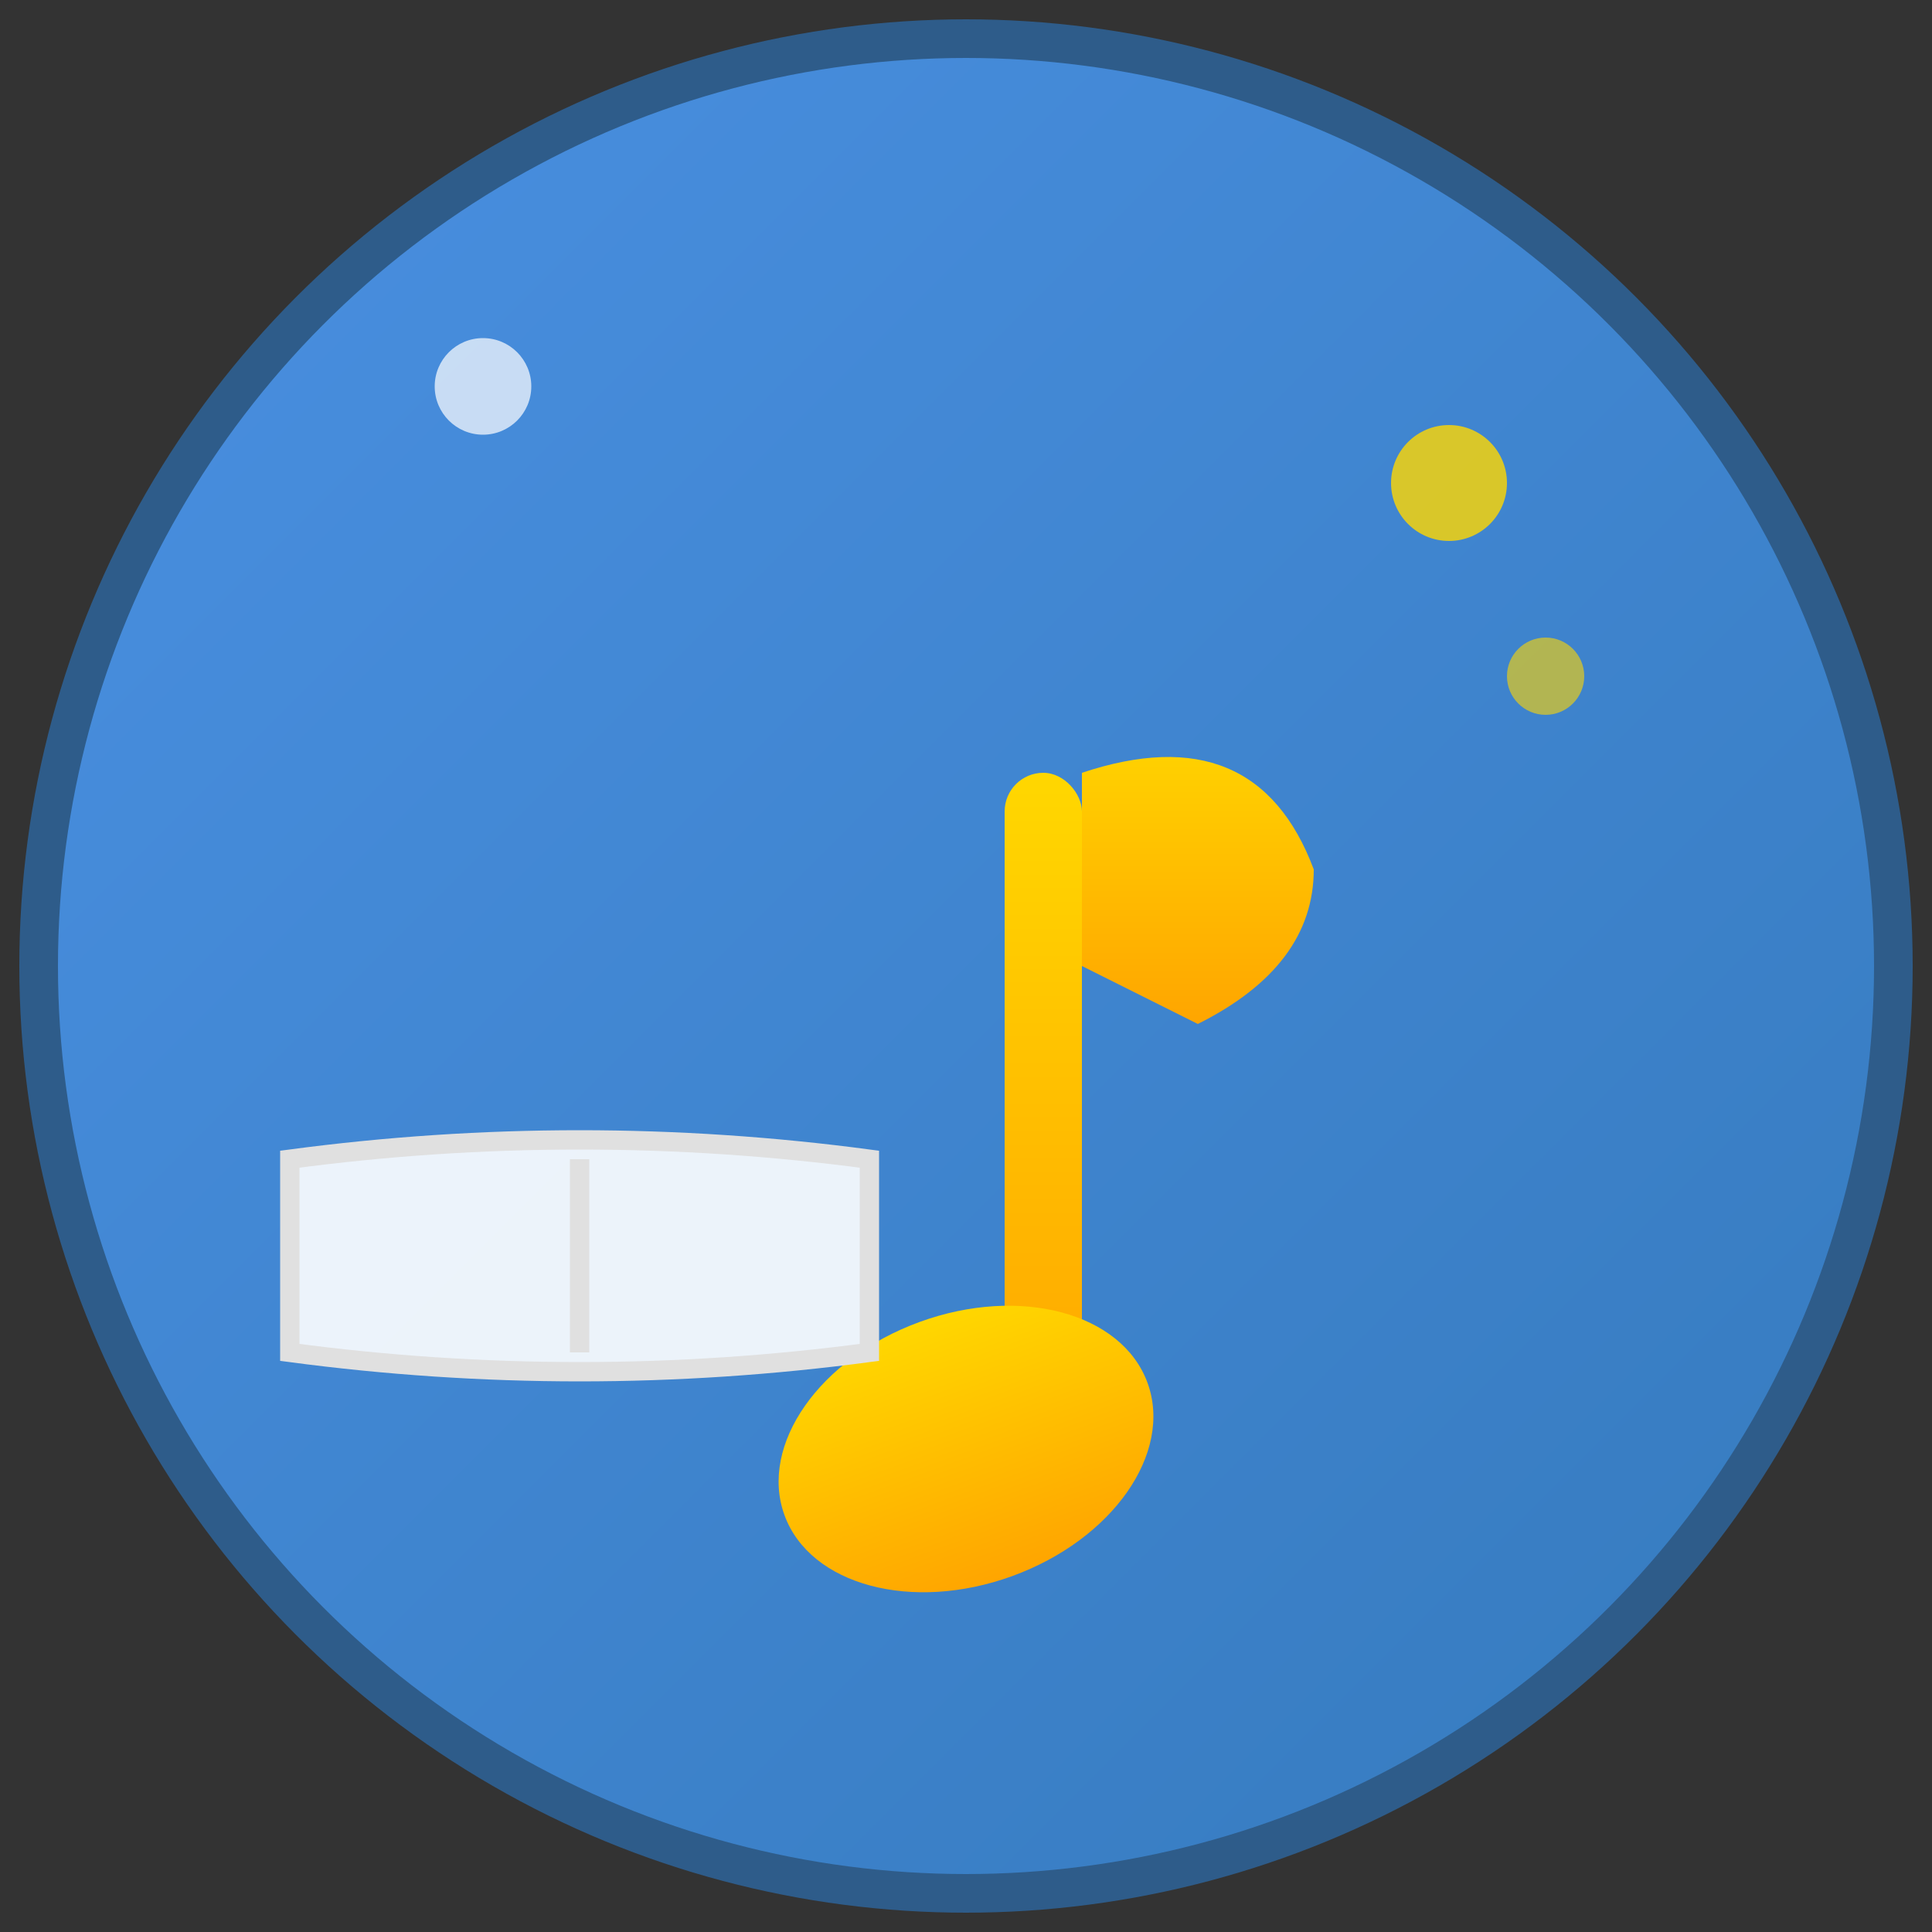
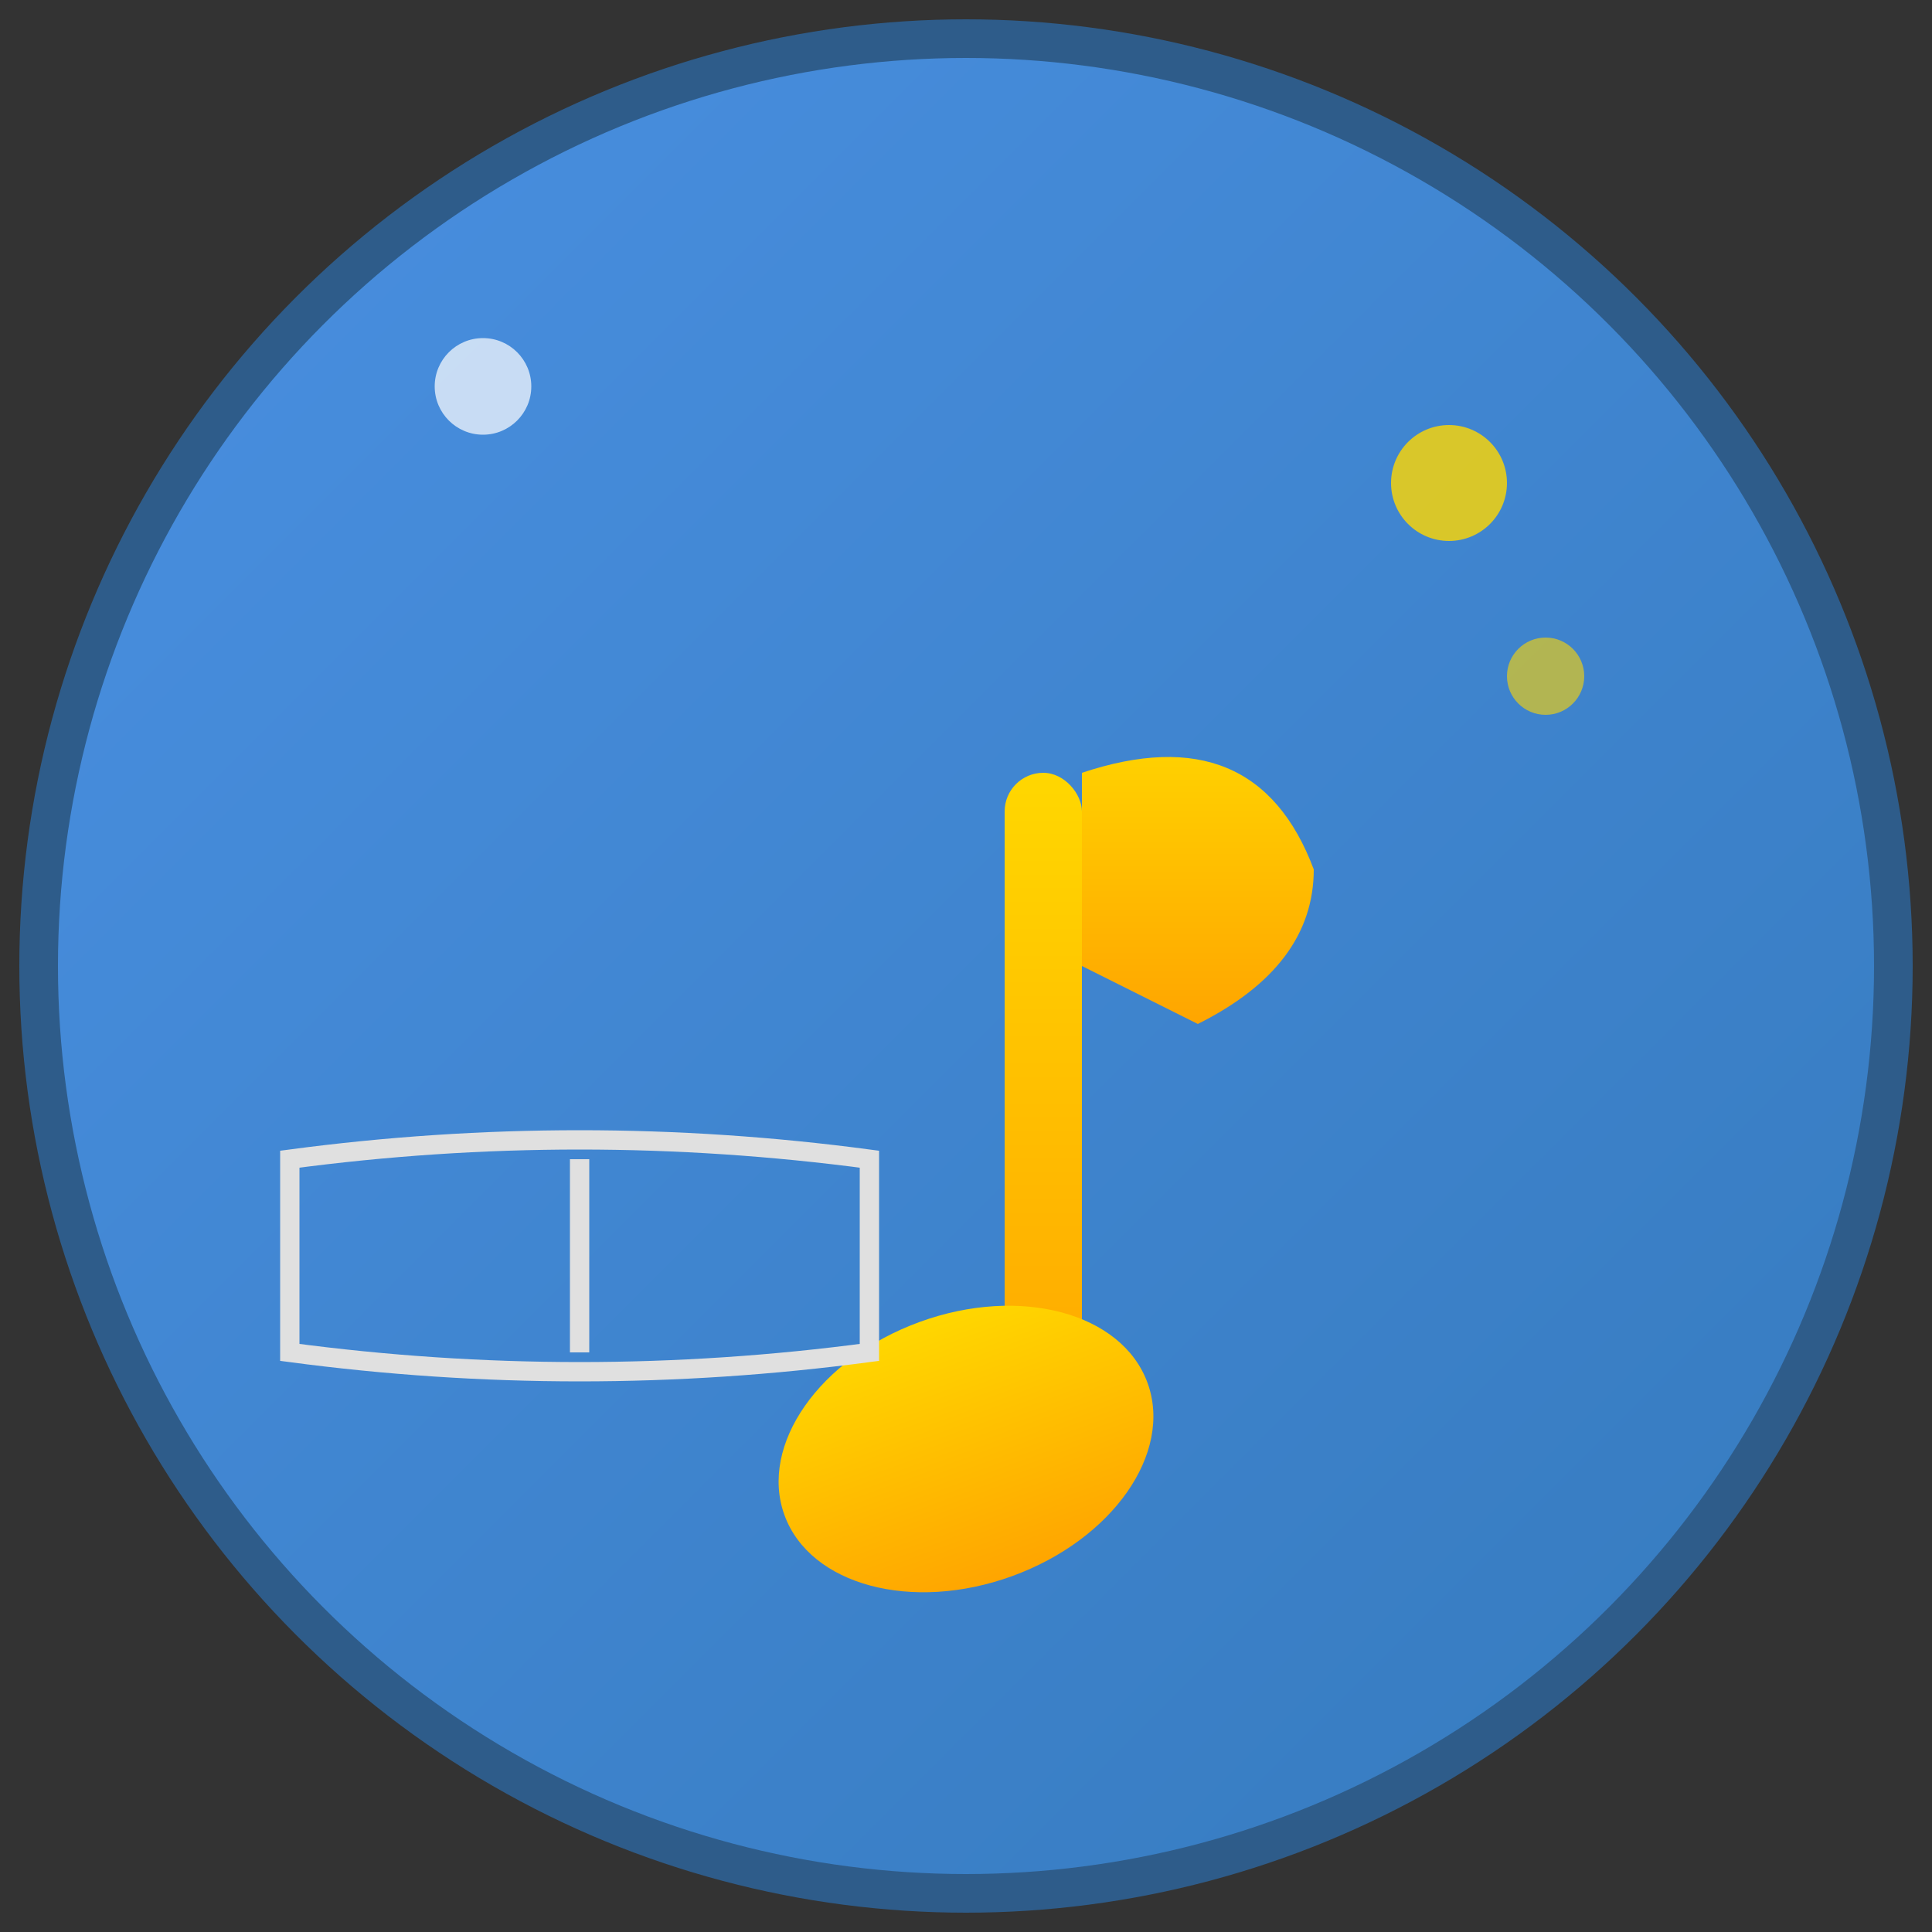
<svg xmlns="http://www.w3.org/2000/svg" viewBox="0 0 100 100">
  <rect x="0" y="0" width="100" height="100" fill="#333333" stroke="none" />
  <defs>
    <linearGradient id="bgGradient" x1="0%" y1="0%" x2="100%" y2="100%">
      <stop offset="0%" style="stop-color:#4A90E2;stop-opacity:1" />
      <stop offset="100%" style="stop-color:#357ABD;stop-opacity:1" />
    </linearGradient>
    <linearGradient id="noteGradient" x1="0%" y1="0%" x2="0%" y2="100%">
      <stop offset="0%" style="stop-color:#FFD700;stop-opacity:1" />
      <stop offset="100%" style="stop-color:#FFA500;stop-opacity:1" />
    </linearGradient>
  </defs>
  <circle cx="50" cy="50" r="48" fill="url(#bgGradient)" stroke="#2E5C8A" stroke-width="2" />
  <g transform="translate(30, 25)">
    <rect x="22" y="15" width="4" height="35" fill="url(#noteGradient)" rx="2" />
    <ellipse cx="20" cy="50" rx="10" ry="7" fill="url(#noteGradient)" transform="rotate(-20 20 50)" />
    <path d="M 26 15 Q 35 12, 38 20 Q 38 25, 32 28 L 26 25 Z" fill="url(#noteGradient)" />
  </g>
  <g transform="translate(15, 60)">
-     <path d="M 0 10 L 0 0 Q 15 -2, 30 0 L 30 10 Q 15 12, 0 10 Z" fill="#FFFFFF" opacity="0.9" />
    <path d="M 0 10 L 0 0 Q 15 -2, 30 0 L 30 10 Q 15 12, 0 10 Z" fill="none" stroke="#E0E0E0" stroke-width="1" />
    <line x1="15" y1="0" x2="15" y2="10" stroke="#E0E0E0" stroke-width="1" />
  </g>
  <circle cx="75" cy="25" r="3" fill="#FFD700" opacity="0.8" />
  <circle cx="80" cy="35" r="2" fill="#FFD700" opacity="0.6" />
  <circle cx="25" cy="20" r="2.5" fill="#FFFFFF" opacity="0.7" />
</svg>